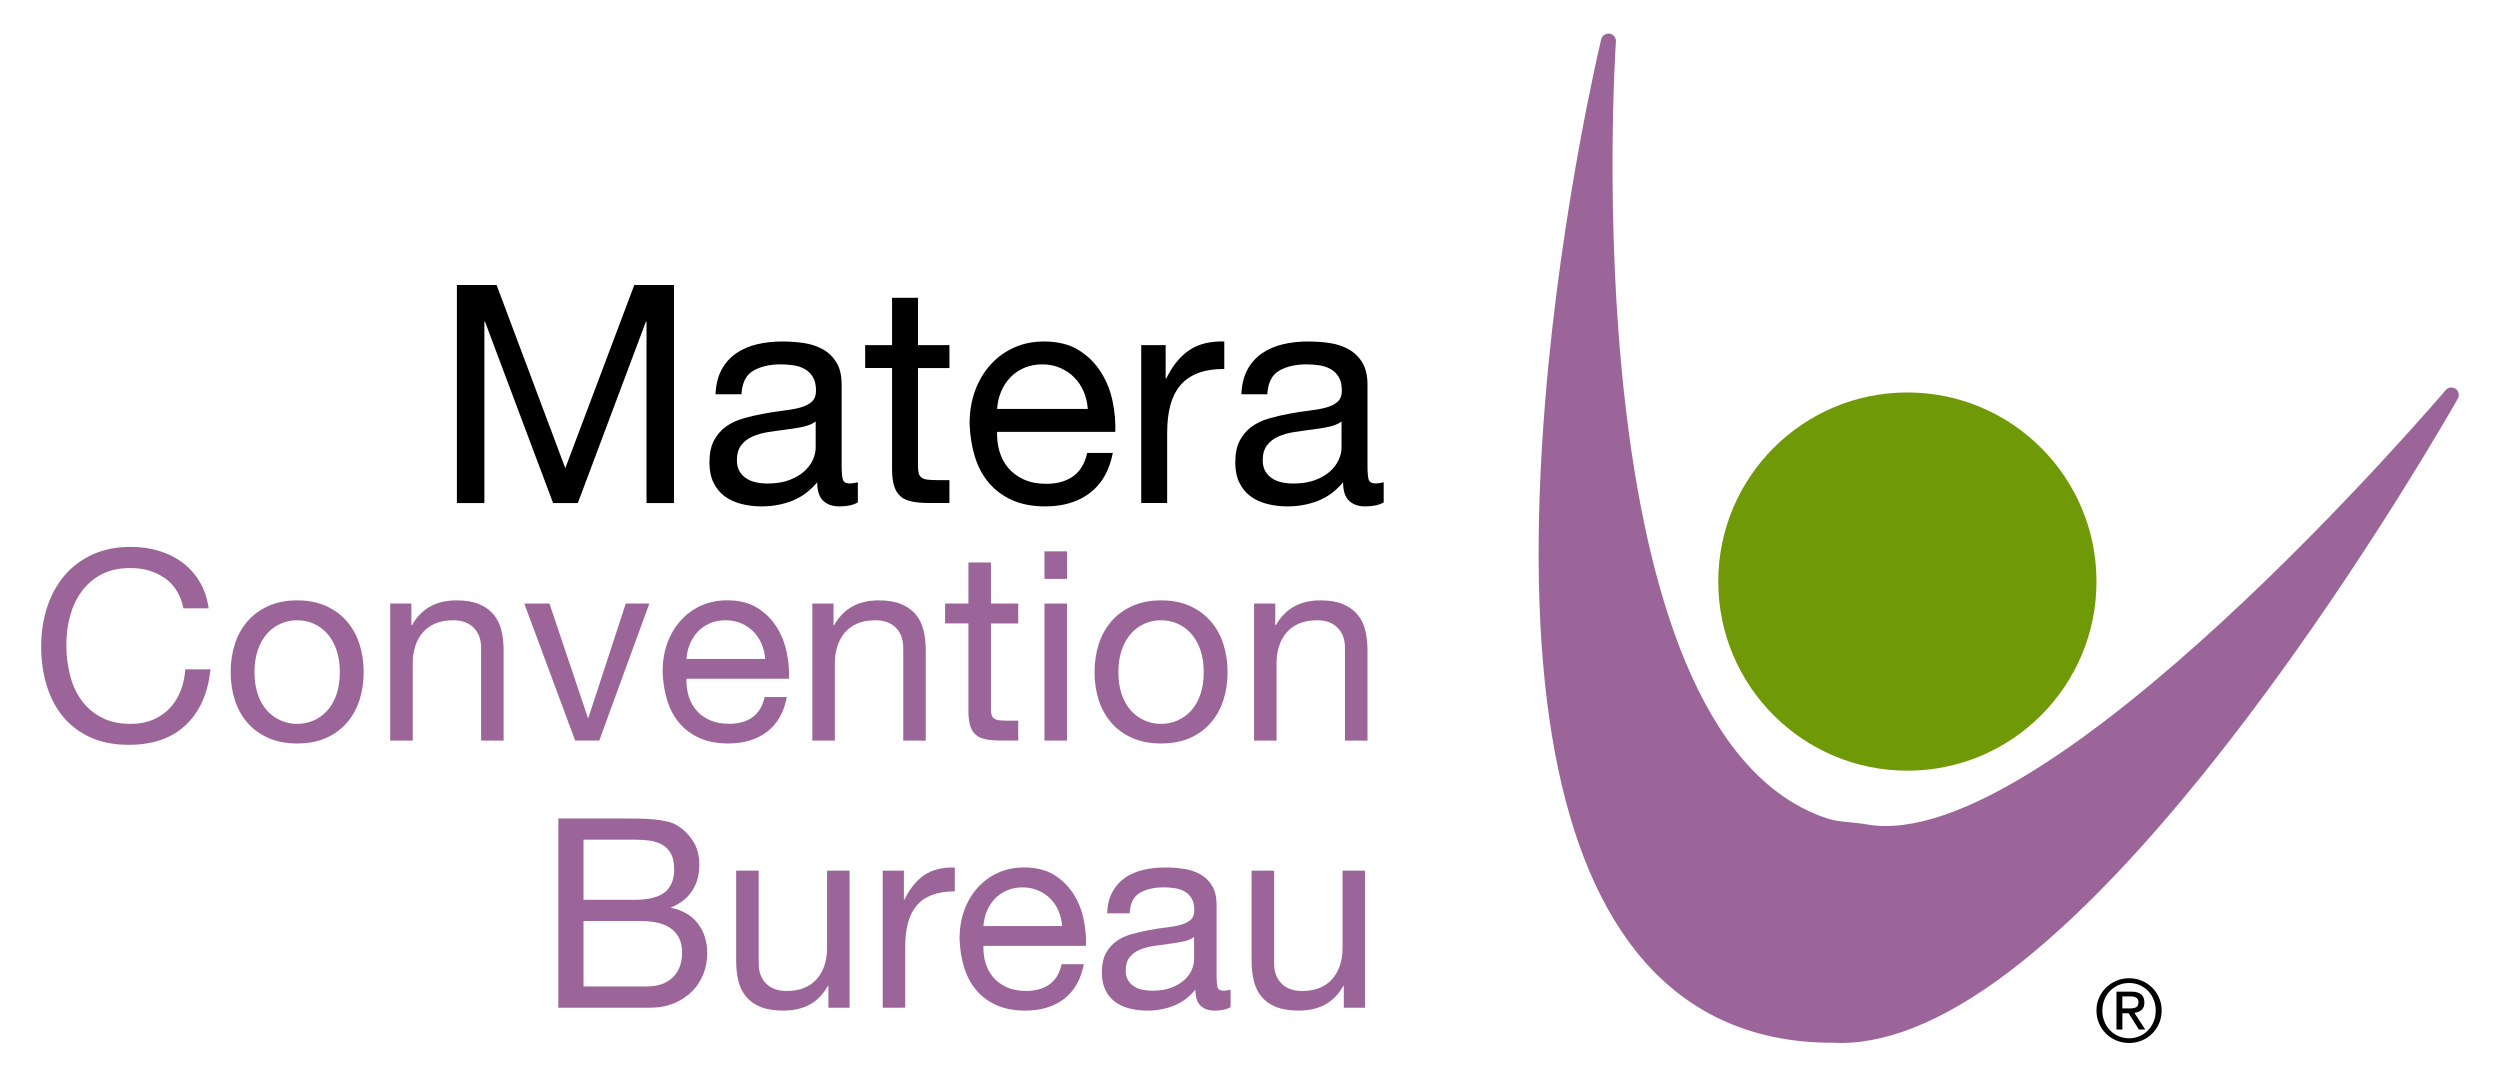
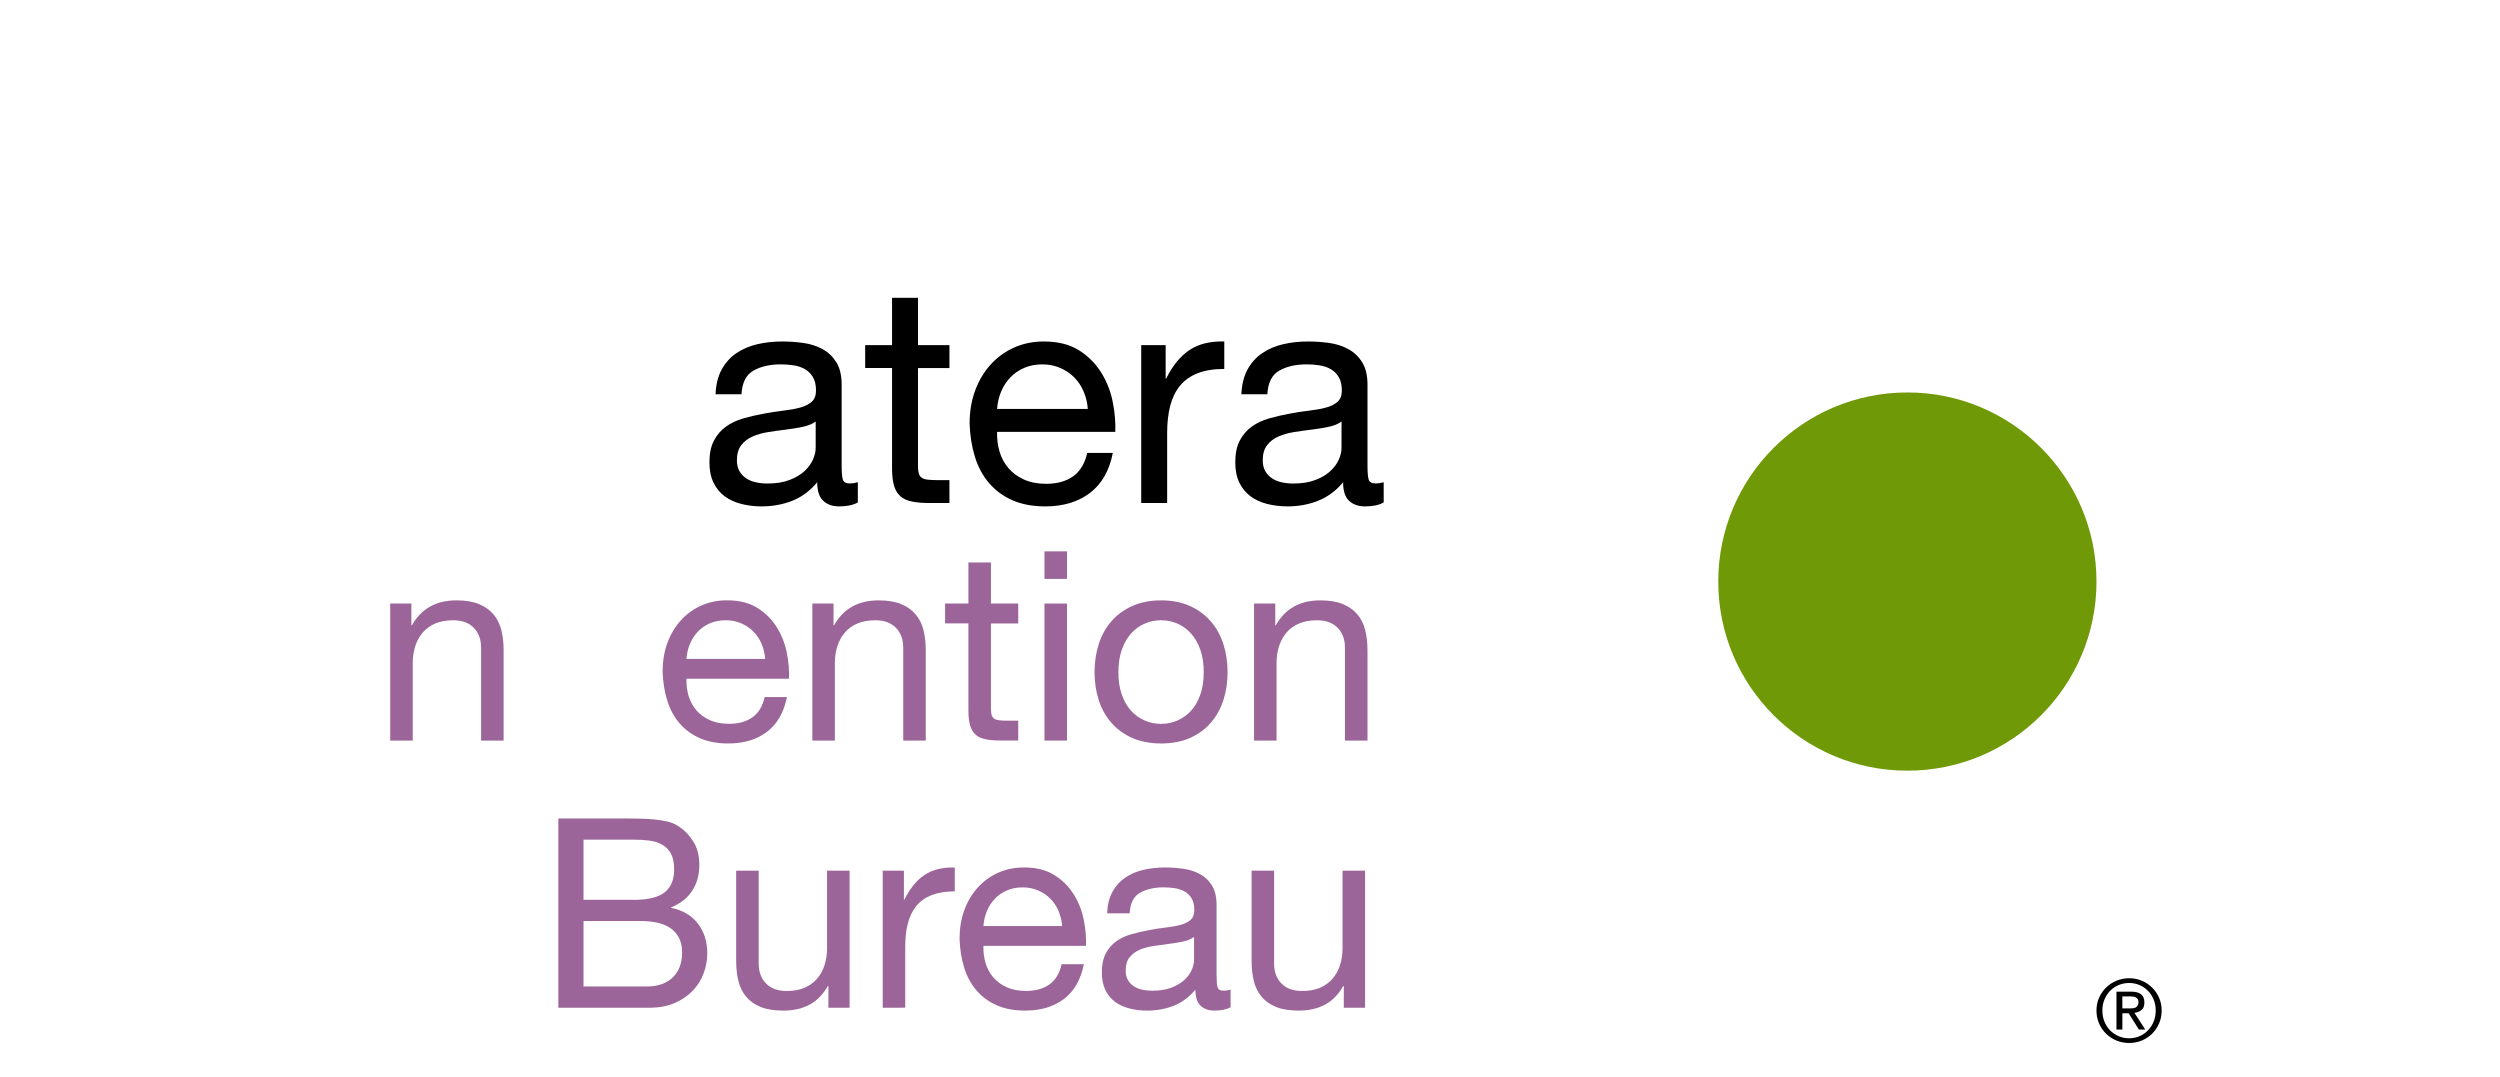
<svg xmlns="http://www.w3.org/2000/svg" version="1.1" id="Layer_0_xA0_Immagine_1_" x="0px" y="0px" width="185px" height="79.667px" viewBox="0 0 185 79.667" enable-background="new 0 0 185 79.667" xml:space="preserve">
-   <path fill="#9B6599" d="M181.714,28.774c-0.233-0.161-0.552-0.121-0.737,0.097c-0.271,0.321-29.436,34.556-42.859,32.132  c-1.026-0.186-2.02-0.147-2.902-0.438c-19.037-6.263-15.674-56.975-15.637-57.487c0.021-0.287-0.184-0.542-0.469-0.586  c-0.293-0.041-0.555,0.137-0.623,0.417c-0.028,0.123-2.978,12.422-4.143,26.773c-1.57,19.354,0.672,33.025,6.662,40.641  c3.572,4.537,8.486,6.84,14.578,6.84c0.001,0,0.002,0,0.003,0c0.201,0.01,0.404,0.017,0.606,0.017  c7.857,0,17.945-8.048,29.984-23.918c8.906-11.743,15.635-23.642,15.702-23.76C182.021,29.252,181.95,28.938,181.714,28.774z" />
  <circle fill="#6F9906" cx="141.146" cy="43.036" r="13.994" />
  <g>
-     <path fill="#9B6599" d="M12.195,42.781c-0.712-0.496-1.559-0.745-2.54-0.745c-0.837,0-1.553,0.157-2.147,0.47   c-0.595,0.314-1.085,0.736-1.471,1.266c-0.386,0.529-0.67,1.134-0.853,1.814C5.001,46.263,4.91,46.97,4.91,47.702   c0,0.798,0.091,1.554,0.274,2.267c0.183,0.711,0.467,1.332,0.853,1.862c0.386,0.529,0.879,0.951,1.48,1.265s1.32,0.472,2.157,0.472   c0.614,0,1.16-0.103,1.638-0.304c0.477-0.203,0.889-0.484,1.235-0.844c0.346-0.359,0.618-0.787,0.814-1.285   c0.196-0.496,0.313-1.033,0.353-1.607h1.862c-0.183,1.765-0.791,3.138-1.823,4.117c-1.033,0.981-2.445,1.472-4.236,1.472   c-1.085,0-2.033-0.187-2.843-0.558c-0.811-0.373-1.484-0.887-2.02-1.541c-0.536-0.652-0.938-1.424-1.206-2.313   c-0.268-0.89-0.402-1.844-0.402-2.864c0-1.02,0.143-1.977,0.432-2.873c0.287-0.895,0.708-1.676,1.265-2.343   c0.555-0.666,1.248-1.192,2.079-1.579c0.83-0.385,1.781-0.578,2.853-0.578c0.732,0,1.425,0.098,2.079,0.293   c0.653,0.197,1.235,0.484,1.745,0.863c0.51,0.379,0.934,0.854,1.274,1.422c0.34,0.569,0.562,1.227,0.667,1.971h-1.863   C13.369,44.023,12.908,43.278,12.195,42.781z" />
-     <path fill="#9B6599" d="M17.382,47.654c0.209-0.646,0.523-1.209,0.941-1.688c0.418-0.477,0.935-0.854,1.549-1.127   c0.615-0.273,1.32-0.412,2.119-0.412c0.811,0,1.52,0.139,2.127,0.412c0.608,0.273,1.121,0.65,1.539,1.127   c0.418,0.479,0.732,1.041,0.941,1.688s0.313,1.343,0.313,2.088c0,0.746-0.104,1.438-0.313,2.079   c-0.209,0.64-0.523,1.198-0.941,1.676c-0.418,0.478-0.931,0.851-1.539,1.118c-0.608,0.268-1.317,0.402-2.127,0.402   c-0.798,0-1.504-0.135-2.119-0.402c-0.614-0.268-1.13-0.641-1.549-1.118c-0.418-0.478-0.732-1.036-0.941-1.676   c-0.209-0.642-0.313-1.333-0.313-2.079C17.068,48.997,17.173,48.3,17.382,47.654z M19.078,51.38   c0.164,0.478,0.389,0.877,0.677,1.196c0.287,0.319,0.624,0.565,1.01,0.735c0.385,0.17,0.794,0.255,1.226,0.255   c0.431,0,0.839-0.085,1.226-0.255c0.385-0.17,0.722-0.416,1.009-0.735c0.288-0.319,0.513-0.719,0.677-1.196   c0.163-0.478,0.245-1.022,0.245-1.638c0-0.614-0.082-1.159-0.245-1.638c-0.164-0.477-0.39-0.879-0.677-1.205   c-0.288-0.327-0.625-0.576-1.009-0.745c-0.386-0.17-0.794-0.255-1.226-0.255c-0.432,0-0.84,0.085-1.226,0.255   c-0.386,0.169-0.723,0.418-1.01,0.745c-0.288,0.326-0.513,0.729-0.677,1.205c-0.164,0.479-0.245,1.023-0.245,1.638   C18.833,50.358,18.915,50.903,19.078,51.38z" />
    <path fill="#9B6599" d="M30.442,44.663v1.608h0.039c0.693-1.229,1.792-1.844,3.295-1.844c0.667,0,1.223,0.092,1.667,0.275   c0.444,0.184,0.804,0.438,1.079,0.766c0.274,0.326,0.467,0.715,0.579,1.166c0.111,0.451,0.167,0.951,0.167,1.5v6.668h-1.667v-6.863   c0-0.627-0.183-1.125-0.549-1.49c-0.366-0.367-0.869-0.549-1.509-0.549c-0.51,0-0.951,0.078-1.324,0.234   c-0.373,0.158-0.683,0.379-0.931,0.668c-0.249,0.287-0.435,0.625-0.559,1.01c-0.125,0.386-0.187,0.808-0.187,1.265v5.726h-1.667   v-10.14H30.442z" />
-     <path fill="#9B6599" d="M42.561,54.802l-3.765-10.14h1.863l2.844,8.453h0.039l2.765-8.453h1.745l-3.707,10.14H42.561z" />
    <path fill="#9B6599" d="M56.759,54.155c-0.758,0.575-1.713,0.862-2.863,0.862c-0.811,0-1.514-0.131-2.108-0.393   c-0.595-0.262-1.095-0.627-1.5-1.099c-0.406-0.472-0.709-1.032-0.912-1.687s-0.317-1.365-0.343-2.138   c0-0.771,0.117-1.478,0.353-2.118c0.235-0.64,0.565-1.195,0.99-1.667c0.425-0.471,0.928-0.837,1.51-1.099   c0.582-0.262,1.219-0.393,1.912-0.393c0.902,0,1.65,0.187,2.245,0.56c0.595,0.372,1.072,0.847,1.432,1.421   c0.359,0.577,0.608,1.204,0.745,1.883c0.138,0.68,0.193,1.328,0.167,1.941h-7.589c-0.013,0.445,0.039,0.867,0.157,1.265   c0.118,0.399,0.307,0.752,0.569,1.06c0.261,0.308,0.595,0.554,1,0.735c0.405,0.183,0.882,0.274,1.432,0.274   c0.706,0,1.284-0.163,1.736-0.49c0.451-0.327,0.748-0.823,0.892-1.49h1.647C58.007,52.722,57.517,53.58,56.759,54.155z    M56.357,47.644c-0.151-0.354-0.353-0.657-0.608-0.911c-0.254-0.255-0.556-0.458-0.902-0.609c-0.347-0.149-0.729-0.225-1.147-0.225   c-0.432,0-0.821,0.075-1.167,0.225c-0.347,0.151-0.644,0.356-0.892,0.619c-0.249,0.261-0.445,0.565-0.588,0.911   c-0.144,0.346-0.229,0.716-0.255,1.107h5.824C56.595,48.37,56.507,47.997,56.357,47.644z" />
    <path fill="#9B6599" d="M61.681,44.663v1.608h0.039c0.693-1.229,1.791-1.844,3.295-1.844c0.667,0,1.222,0.092,1.667,0.275   c0.445,0.184,0.804,0.438,1.079,0.766c0.274,0.326,0.467,0.715,0.578,1.166c0.111,0.451,0.167,0.951,0.167,1.5v6.668h-1.667v-6.863   c0-0.627-0.184-1.125-0.549-1.49c-0.366-0.367-0.87-0.549-1.51-0.549c-0.51,0-0.951,0.078-1.324,0.234   c-0.373,0.158-0.683,0.379-0.931,0.668c-0.249,0.287-0.436,0.625-0.559,1.01c-0.125,0.386-0.187,0.808-0.187,1.265v5.726h-1.667   v-10.14H61.681z" />
    <path fill="#9B6599" d="M75.349,44.663v1.472h-2.02v6.295c0,0.195,0.017,0.353,0.049,0.47c0.033,0.118,0.095,0.21,0.186,0.274   c0.091,0.066,0.219,0.108,0.383,0.127c0.163,0.021,0.376,0.029,0.638,0.029h0.764V54.8h-1.275c-0.431,0-0.801-0.029-1.107-0.088   c-0.307-0.059-0.556-0.166-0.745-0.324c-0.19-0.156-0.331-0.377-0.422-0.666c-0.091-0.287-0.137-0.666-0.137-1.137v-6.453h-1.726   v-1.471h1.726v-3.04h1.667v3.04L75.349,44.663L75.349,44.663z" />
    <path fill="#9B6599" d="M77.291,42.839V40.8h1.667v2.039H77.291z M78.957,44.663v10.14H77.29v-10.14H78.957z" />
    <path fill="#9B6599" d="M81.31,47.654c0.209-0.646,0.523-1.209,0.941-1.688c0.418-0.477,0.935-0.854,1.549-1.127   c0.615-0.273,1.32-0.412,2.119-0.412c0.81,0,1.52,0.139,2.127,0.412s1.121,0.65,1.54,1.127c0.417,0.479,0.731,1.041,0.941,1.688   c0.209,0.646,0.313,1.343,0.313,2.088c0,0.746-0.104,1.438-0.313,2.079c-0.21,0.64-0.523,1.198-0.941,1.676   s-0.932,0.851-1.54,1.118s-1.317,0.402-2.127,0.402c-0.798,0-1.504-0.135-2.119-0.402c-0.614-0.268-1.13-0.641-1.549-1.118   c-0.418-0.478-0.732-1.036-0.941-1.676c-0.209-0.642-0.313-1.333-0.313-2.079C80.996,48.997,81.101,48.3,81.31,47.654z    M83.006,51.38c0.164,0.478,0.389,0.877,0.677,1.196c0.287,0.319,0.624,0.565,1.01,0.735c0.386,0.17,0.794,0.255,1.226,0.255   c0.431,0,0.839-0.085,1.226-0.255c0.385-0.17,0.722-0.416,1.009-0.735c0.288-0.319,0.513-0.719,0.677-1.196   s0.245-1.022,0.245-1.638c0-0.614-0.081-1.159-0.245-1.638c-0.164-0.477-0.389-0.879-0.677-1.205   c-0.288-0.327-0.625-0.576-1.009-0.745c-0.386-0.17-0.794-0.255-1.226-0.255s-0.84,0.085-1.226,0.255   c-0.386,0.169-0.723,0.418-1.01,0.745c-0.288,0.326-0.513,0.729-0.677,1.205c-0.164,0.479-0.245,1.023-0.245,1.638   C82.761,50.358,82.842,50.903,83.006,51.38z" />
    <path fill="#9B6599" d="M94.37,44.663v1.608h0.04c0.691-1.229,1.79-1.844,3.294-1.844c0.667,0,1.223,0.092,1.667,0.275   c0.443,0.184,0.804,0.438,1.078,0.766c0.273,0.326,0.468,0.715,0.578,1.166c0.111,0.451,0.168,0.951,0.168,1.5v6.668h-1.668v-6.863   c0-0.627-0.184-1.125-0.549-1.49c-0.365-0.367-0.869-0.549-1.511-0.549c-0.511,0-0.95,0.078-1.323,0.234   c-0.373,0.158-0.684,0.379-0.932,0.668c-0.249,0.287-0.436,0.625-0.561,1.01c-0.123,0.386-0.186,0.808-0.186,1.265v5.726H92.8   v-10.14H94.37z" />
  </g>
  <g>
    <path fill="#9B6599" d="M46.396,60.568c0.301,0,0.625,0.003,0.971,0.01c0.346,0.008,0.689,0.027,1.029,0.059   c0.34,0.033,0.657,0.082,0.951,0.147c0.294,0.063,0.545,0.163,0.755,0.294c0.458,0.273,0.847,0.652,1.167,1.139   C51.59,62.699,51.75,63.294,51.75,64c0,0.745-0.18,1.391-0.539,1.932c-0.36,0.543-0.874,0.944-1.54,1.207v0.039   c0.863,0.183,1.523,0.574,1.981,1.177c0.458,0.601,0.686,1.332,0.686,2.195c0,0.51-0.091,1.008-0.274,1.49   c-0.183,0.484-0.454,0.912-0.814,1.284c-0.359,0.373-0.804,0.674-1.333,0.901c-0.53,0.229-1.141,0.345-1.834,0.345h-6.765V60.568   H46.396z M46.906,66.589c1.059,0,1.82-0.188,2.285-0.561c0.464-0.373,0.696-0.932,0.696-1.678c0-0.496-0.079-0.889-0.235-1.176   c-0.156-0.289-0.373-0.51-0.647-0.666c-0.275-0.158-0.591-0.259-0.951-0.305c-0.359-0.047-0.742-0.068-1.147-0.068H43.18v4.451   h3.726V66.589z M47.847,73c0.824,0,1.468-0.223,1.932-0.667c0.464-0.444,0.696-1.059,0.696-1.843c0-0.458-0.085-0.837-0.255-1.139   c-0.17-0.301-0.396-0.539-0.676-0.715c-0.282-0.176-0.605-0.301-0.971-0.373c-0.366-0.071-0.745-0.107-1.137-0.107H43.18V73H47.847   z" />
    <path fill="#9B6599" d="M61.3,74.57v-1.608h-0.039c-0.353,0.627-0.804,1.088-1.354,1.383c-0.548,0.293-1.196,0.44-1.941,0.44   c-0.667,0-1.222-0.088-1.667-0.265c-0.444-0.178-0.804-0.428-1.078-0.756c-0.274-0.326-0.467-0.715-0.578-1.166   s-0.167-0.951-0.167-1.5v-6.667h1.667v6.864c0,0.627,0.184,1.123,0.549,1.488c0.366,0.367,0.87,0.55,1.51,0.55   c0.51,0,0.951-0.077,1.323-0.233c0.373-0.157,0.683-0.381,0.932-0.668s0.435-0.623,0.559-1.01c0.125-0.386,0.187-0.808,0.187-1.266   v-5.726h1.667V74.57H61.3z" />
    <path fill="#9B6599" d="M66.889,64.431v2.138h0.039c0.405-0.824,0.902-1.433,1.49-1.824s1.334-0.575,2.236-0.549v1.765   c-0.667,0-1.235,0.092-1.706,0.274c-0.471,0.183-0.851,0.45-1.138,0.804c-0.288,0.354-0.497,0.781-0.627,1.285   c-0.131,0.503-0.196,1.081-0.196,1.735v4.511H65.32V64.431H66.889z" />
    <path fill="#9B6599" d="M78.733,73.922c-0.758,0.574-1.713,0.862-2.863,0.862c-0.811,0-1.513-0.131-2.108-0.392   c-0.596-0.262-1.096-0.629-1.5-1.1c-0.406-0.471-0.709-1.031-0.912-1.687c-0.203-0.653-0.317-1.366-0.343-2.138   c0-0.771,0.117-1.478,0.353-2.118c0.235-0.641,0.565-1.195,0.99-1.666c0.425-0.473,0.929-0.838,1.51-1.1s1.219-0.392,1.912-0.392   c0.902,0,1.651,0.187,2.246,0.56c0.595,0.373,1.072,0.846,1.432,1.422c0.36,0.574,0.608,1.201,0.745,1.883   c0.137,0.68,0.193,1.325,0.167,1.939h-7.589c-0.013,0.444,0.04,0.866,0.157,1.267c0.118,0.397,0.307,0.75,0.569,1.059   c0.261,0.307,0.595,0.553,1,0.734c0.405,0.185,0.883,0.274,1.432,0.274c0.706,0,1.284-0.163,1.736-0.489   c0.451-0.326,0.748-0.824,0.892-1.49h1.647C79.982,72.49,79.491,73.346,78.733,73.922z M78.332,67.411   c-0.151-0.353-0.353-0.655-0.608-0.911c-0.254-0.255-0.556-0.458-0.901-0.607c-0.347-0.149-0.729-0.227-1.147-0.227   c-0.432,0-0.821,0.076-1.167,0.227c-0.346,0.149-0.644,0.355-0.892,0.617s-0.445,0.565-0.588,0.912   c-0.145,0.348-0.229,0.715-0.255,1.107h5.824C78.57,68.136,78.481,67.763,78.332,67.411z" />
    <path fill="#9B6599" d="M91.067,74.53c-0.288,0.169-0.686,0.255-1.196,0.255c-0.431,0-0.774-0.121-1.029-0.362   c-0.255-0.242-0.382-0.638-0.382-1.187c-0.458,0.549-0.99,0.944-1.598,1.187c-0.608,0.241-1.265,0.362-1.971,0.362   c-0.458,0-0.892-0.052-1.304-0.157c-0.412-0.104-0.769-0.268-1.069-0.488c-0.301-0.224-0.539-0.515-0.716-0.873   c-0.176-0.36-0.265-0.795-0.265-1.305c0-0.574,0.098-1.046,0.294-1.412c0.195-0.365,0.454-0.662,0.774-0.893   c0.321-0.229,0.687-0.402,1.099-0.52c0.412-0.119,0.833-0.217,1.265-0.295c0.458-0.092,0.892-0.16,1.304-0.205   c0.412-0.047,0.775-0.111,1.088-0.197c0.313-0.084,0.562-0.208,0.745-0.371c0.183-0.164,0.274-0.402,0.274-0.716   c0-0.366-0.068-0.66-0.206-0.883c-0.137-0.224-0.313-0.394-0.529-0.512c-0.215-0.115-0.458-0.195-0.726-0.234   s-0.533-0.06-0.794-0.06c-0.706,0-1.294,0.134-1.765,0.402c-0.471,0.269-0.726,0.774-0.765,1.521h-1.667   c0.026-0.627,0.157-1.156,0.393-1.589c0.235-0.431,0.549-0.78,0.941-1.05c0.392-0.268,0.839-0.46,1.343-0.578   c0.503-0.117,1.042-0.176,1.618-0.176c0.458,0,0.912,0.033,1.363,0.098c0.451,0.065,0.859,0.199,1.226,0.401   s0.661,0.485,0.882,0.851c0.222,0.366,0.334,0.842,0.334,1.43v5.204c0,0.393,0.021,0.68,0.068,0.861   c0.045,0.184,0.199,0.273,0.46,0.273c0.144,0,0.313-0.026,0.509-0.078v1.295H91.067z M88.361,69.333   c-0.209,0.156-0.484,0.271-0.824,0.343c-0.34,0.07-0.696,0.129-1.068,0.174c-0.373,0.047-0.749,0.099-1.128,0.156   c-0.379,0.061-0.719,0.153-1.02,0.283c-0.301,0.131-0.546,0.314-0.735,0.557c-0.19,0.24-0.285,0.569-0.285,0.985   c0,0.272,0.056,0.505,0.167,0.692c0.112,0.188,0.255,0.341,0.432,0.458c0.177,0.118,0.383,0.202,0.618,0.254   s0.483,0.077,0.745,0.077c0.549,0,1.02-0.073,1.412-0.223c0.392-0.15,0.712-0.34,0.96-0.566c0.248-0.227,0.432-0.477,0.549-0.741   c0.118-0.267,0.177-0.519,0.177-0.751V69.333L88.361,69.333z" />
    <path fill="#9B6599" d="M99.441,74.57v-1.608h-0.039c-0.354,0.627-0.805,1.088-1.354,1.383c-0.548,0.293-1.196,0.44-1.94,0.44   c-0.668,0-1.224-0.088-1.666-0.265c-0.446-0.178-0.805-0.428-1.08-0.756c-0.274-0.326-0.467-0.715-0.577-1.166   c-0.112-0.451-0.167-0.951-0.167-1.5v-6.667h1.666v6.864c0,0.627,0.185,1.123,0.55,1.488c0.366,0.367,0.869,0.55,1.51,0.55   c0.511,0,0.951-0.077,1.324-0.233c0.373-0.157,0.683-0.381,0.931-0.668c0.25-0.287,0.436-0.623,0.561-1.01   c0.124-0.386,0.188-0.808,0.188-1.266v-5.726h1.666V74.57H99.441z" />
  </g>
  <g>
-     <path d="M36.747,21.09l5.085,13.557l5.107-13.557h2.938v16.135h-2.034V23.801h-0.045l-5.039,13.424h-1.831l-5.039-13.424h-0.045   v13.424H33.81V21.09H36.747z" />
    <path d="M63.48,37.178c-0.331,0.196-0.791,0.295-1.378,0.295c-0.498,0-0.893-0.14-1.187-0.418   c-0.294-0.279-0.441-0.734-0.441-1.367c-0.528,0.633-1.141,1.088-1.841,1.367c-0.701,0.278-1.458,0.418-2.271,0.418   c-0.528,0-1.028-0.061-1.502-0.181c-0.475-0.12-0.886-0.31-1.232-0.565c-0.347-0.256-0.622-0.592-0.825-1.006   c-0.204-0.414-0.305-0.914-0.305-1.502c0-0.664,0.113-1.205,0.339-1.627s0.523-0.766,0.893-1.029   c0.369-0.264,0.791-0.463,1.265-0.598c0.475-0.138,0.96-0.25,1.458-0.341c0.527-0.104,1.028-0.185,1.503-0.235   c0.474-0.055,0.893-0.129,1.254-0.228c0.361-0.097,0.647-0.239,0.858-0.429s0.316-0.465,0.316-0.825   c0-0.422-0.079-0.761-0.237-1.017s-0.362-0.453-0.61-0.588c-0.249-0.137-0.528-0.227-0.836-0.271   c-0.309-0.046-0.614-0.068-0.915-0.068c-0.813,0-1.491,0.154-2.034,0.465c-0.543,0.309-0.836,0.893-0.882,1.75h-1.92   c0.03-0.724,0.181-1.334,0.452-1.83c0.271-0.498,0.632-0.899,1.084-1.209c0.452-0.309,0.968-0.531,1.548-0.666   c0.58-0.137,1.201-0.203,1.864-0.203c0.527,0,1.051,0.037,1.571,0.111c0.52,0.076,0.99,0.229,1.413,0.463   c0.421,0.232,0.76,0.562,1.017,0.979c0.256,0.422,0.384,0.972,0.384,1.646v6c0,0.453,0.026,0.781,0.079,0.992   c0.053,0.211,0.229,0.315,0.531,0.315c0.166,0,0.362-0.03,0.587-0.091V37.178z M60.361,31.19c-0.241,0.181-0.558,0.311-0.949,0.394   c-0.392,0.084-0.802,0.15-1.231,0.202c-0.429,0.055-0.863,0.113-1.3,0.182c-0.437,0.067-0.828,0.176-1.175,0.325   c-0.347,0.147-0.629,0.363-0.847,0.642c-0.219,0.277-0.328,0.656-0.328,1.136c0,0.313,0.064,0.579,0.192,0.799   c0.127,0.217,0.293,0.394,0.497,0.526c0.203,0.137,0.44,0.234,0.712,0.293c0.271,0.061,0.557,0.091,0.858,0.091   c0.633,0,1.175-0.086,1.627-0.259c0.452-0.172,0.821-0.391,1.107-0.651c0.286-0.265,0.497-0.548,0.632-0.854   c0.136-0.308,0.204-0.597,0.204-0.867L60.361,31.19L60.361,31.19z" />
    <path d="M70.259,25.541v1.695h-2.328v7.254c0,0.226,0.019,0.405,0.057,0.542c0.037,0.136,0.109,0.24,0.215,0.316   c0.104,0.074,0.252,0.125,0.44,0.146c0.188,0.022,0.433,0.035,0.734,0.035h0.881v1.694H68.79c-0.497,0-0.923-0.033-1.276-0.103   c-0.354-0.067-0.641-0.19-0.858-0.373c-0.219-0.181-0.381-0.438-0.486-0.769s-0.158-0.77-0.158-1.311v-7.433h-1.989v-1.695h1.989   v-3.503h1.921v3.503H70.259z" />
    <path d="M80.654,36.479c-0.874,0.662-1.974,0.994-3.299,0.994c-0.935,0-1.744-0.15-2.43-0.453   c-0.686-0.301-1.262-0.723-1.728-1.266c-0.467-0.543-0.818-1.189-1.051-1.943c-0.233-0.752-0.366-1.573-0.395-2.463   c0-0.889,0.135-1.703,0.406-2.44s0.652-1.378,1.142-1.921c0.489-0.543,1.069-0.965,1.74-1.266c0.67-0.301,1.405-0.451,2.203-0.451   c1.04,0,1.902,0.214,2.588,0.644c0.686,0.429,1.235,0.978,1.649,1.638c0.415,0.664,0.701,1.387,0.859,2.17s0.222,1.529,0.192,2.238   h-8.746c-0.015,0.512,0.045,0.996,0.181,1.457c0.136,0.459,0.354,0.866,0.655,1.221c0.301,0.354,0.686,0.637,1.153,0.848   c0.466,0.211,1.017,0.316,1.649,0.316c0.814,0,1.48-0.188,2-0.564c0.52-0.377,0.862-0.95,1.028-1.719h1.898   C82.093,34.829,81.528,35.815,80.654,36.479z M80.191,28.975c-0.173-0.406-0.406-0.756-0.701-1.051   c-0.293-0.293-0.64-0.527-1.039-0.699c-0.399-0.174-0.84-0.262-1.322-0.262c-0.497,0-0.945,0.088-1.344,0.262   c-0.399,0.172-0.742,0.41-1.028,0.711c-0.287,0.301-0.513,0.65-0.678,1.052c-0.166,0.397-0.264,0.823-0.294,1.274h6.712   C80.465,29.811,80.364,29.383,80.191,28.975z" />
    <path d="M86.258,25.541v2.464h0.045c0.467-0.949,1.04-1.65,1.718-2.102c0.678-0.452,1.537-0.663,2.576-0.633v2.033   c-0.768,0-1.423,0.104-1.966,0.315s-0.979,0.521-1.311,0.927s-0.573,0.899-0.724,1.48c-0.15,0.58-0.226,1.246-0.226,1.998v5.199   h-1.92V25.541H86.258z" />
    <path d="M102.394,37.178c-0.332,0.196-0.79,0.295-1.378,0.295c-0.497,0-0.893-0.14-1.188-0.418   c-0.294-0.279-0.439-0.734-0.439-1.367c-0.527,0.633-1.143,1.088-1.844,1.367c-0.699,0.278-1.457,0.418-2.271,0.418   c-0.526,0-1.028-0.061-1.503-0.181s-0.884-0.31-1.231-0.565c-0.346-0.256-0.621-0.592-0.825-1.006   c-0.202-0.414-0.304-0.914-0.304-1.502c0-0.664,0.112-1.205,0.338-1.627s0.523-0.766,0.892-1.029   c0.37-0.264,0.792-0.463,1.266-0.598c0.476-0.138,0.96-0.25,1.458-0.341c0.527-0.104,1.028-0.185,1.502-0.235   c0.475-0.055,0.895-0.129,1.254-0.228c0.363-0.097,0.648-0.239,0.859-0.429s0.316-0.465,0.316-0.825   c0-0.422-0.078-0.761-0.236-1.017c-0.159-0.256-0.362-0.453-0.611-0.588c-0.248-0.137-0.527-0.227-0.836-0.271   c-0.309-0.046-0.613-0.068-0.914-0.068c-0.814,0-1.492,0.154-2.035,0.465c-0.541,0.309-0.836,0.893-0.881,1.75h-1.921   c0.03-0.724,0.182-1.334,0.452-1.83c0.271-0.498,0.632-0.899,1.084-1.209c0.452-0.309,0.968-0.531,1.548-0.666   c0.58-0.137,1.202-0.203,1.864-0.203c0.527,0,1.052,0.037,1.572,0.111c0.519,0.076,0.99,0.229,1.412,0.463   c0.42,0.232,0.76,0.562,1.016,0.979c0.257,0.422,0.385,0.972,0.385,1.646v6c0,0.453,0.025,0.781,0.079,0.992   s0.229,0.315,0.53,0.315c0.166,0,0.361-0.03,0.588-0.091L102.394,37.178L102.394,37.178z M99.274,31.19   c-0.241,0.181-0.558,0.311-0.949,0.394c-0.392,0.084-0.803,0.15-1.231,0.202c-0.43,0.055-0.861,0.113-1.299,0.182   c-0.438,0.066-0.83,0.176-1.176,0.325c-0.347,0.147-0.629,0.363-0.848,0.642c-0.219,0.277-0.328,0.656-0.328,1.136   c0,0.313,0.064,0.579,0.191,0.799c0.129,0.217,0.295,0.394,0.498,0.526c0.203,0.137,0.44,0.234,0.711,0.293   c0.271,0.061,0.558,0.091,0.859,0.091c0.633,0,1.176-0.086,1.627-0.259c0.452-0.172,0.821-0.391,1.107-0.651   c0.286-0.265,0.497-0.548,0.633-0.854c0.135-0.308,0.203-0.597,0.203-0.867L99.274,31.19L99.274,31.19z" />
  </g>
  <g>
    <path d="M155.331,73.832c0.129-0.289,0.303-0.543,0.522-0.756c0.222-0.214,0.477-0.382,0.771-0.504   c0.292-0.121,0.604-0.183,0.933-0.183s0.639,0.062,0.93,0.183c0.291,0.122,0.546,0.29,0.765,0.504   c0.218,0.213,0.392,0.467,0.519,0.756c0.129,0.291,0.192,0.605,0.192,0.943c0,0.346-0.063,0.666-0.192,0.959   c-0.127,0.293-0.301,0.547-0.519,0.764c-0.219,0.215-0.474,0.383-0.765,0.504c-0.291,0.117-0.602,0.179-0.93,0.179   s-0.641-0.062-0.933-0.179c-0.294-0.121-0.549-0.289-0.771-0.504c-0.221-0.217-0.395-0.471-0.522-0.764s-0.192-0.613-0.192-0.959   C155.139,74.437,155.203,74.123,155.331,73.832z M155.727,75.591c0.1,0.252,0.237,0.468,0.414,0.65   c0.178,0.186,0.389,0.328,0.631,0.434c0.24,0.104,0.504,0.158,0.785,0.158c0.276,0,0.535-0.054,0.775-0.158   c0.238-0.104,0.447-0.248,0.625-0.434c0.177-0.184,0.314-0.398,0.416-0.65c0.102-0.25,0.15-0.521,0.15-0.816   c0-0.287-0.051-0.554-0.15-0.802c-0.102-0.247-0.239-0.464-0.416-0.646c-0.178-0.182-0.387-0.324-0.625-0.43   c-0.24-0.104-0.499-0.156-0.775-0.156c-0.281,0-0.545,0.053-0.785,0.156c-0.242,0.104-0.453,0.248-0.631,0.43   c-0.177,0.182-0.314,0.397-0.414,0.646c-0.103,0.248-0.151,0.515-0.151,0.802C155.575,75.07,155.625,75.341,155.727,75.591z    M157.703,73.382c0.334,0,0.581,0.066,0.742,0.199c0.16,0.133,0.24,0.334,0.24,0.604c0,0.252-0.072,0.438-0.213,0.555   s-0.315,0.188-0.525,0.209l0.802,1.237h-0.47l-0.762-1.206h-0.461v1.206h-0.438v-2.804H157.703z M157.51,74.626   c0.1,0,0.192-0.002,0.279-0.01c0.088-0.006,0.166-0.023,0.234-0.055c0.067-0.029,0.121-0.076,0.162-0.139   c0.041-0.062,0.062-0.148,0.062-0.26c0-0.094-0.017-0.168-0.054-0.225c-0.037-0.055-0.084-0.1-0.142-0.129   c-0.059-0.029-0.124-0.051-0.198-0.061c-0.076-0.012-0.149-0.016-0.222-0.016h-0.577v0.891h0.455V74.626z" />
  </g>
</svg>